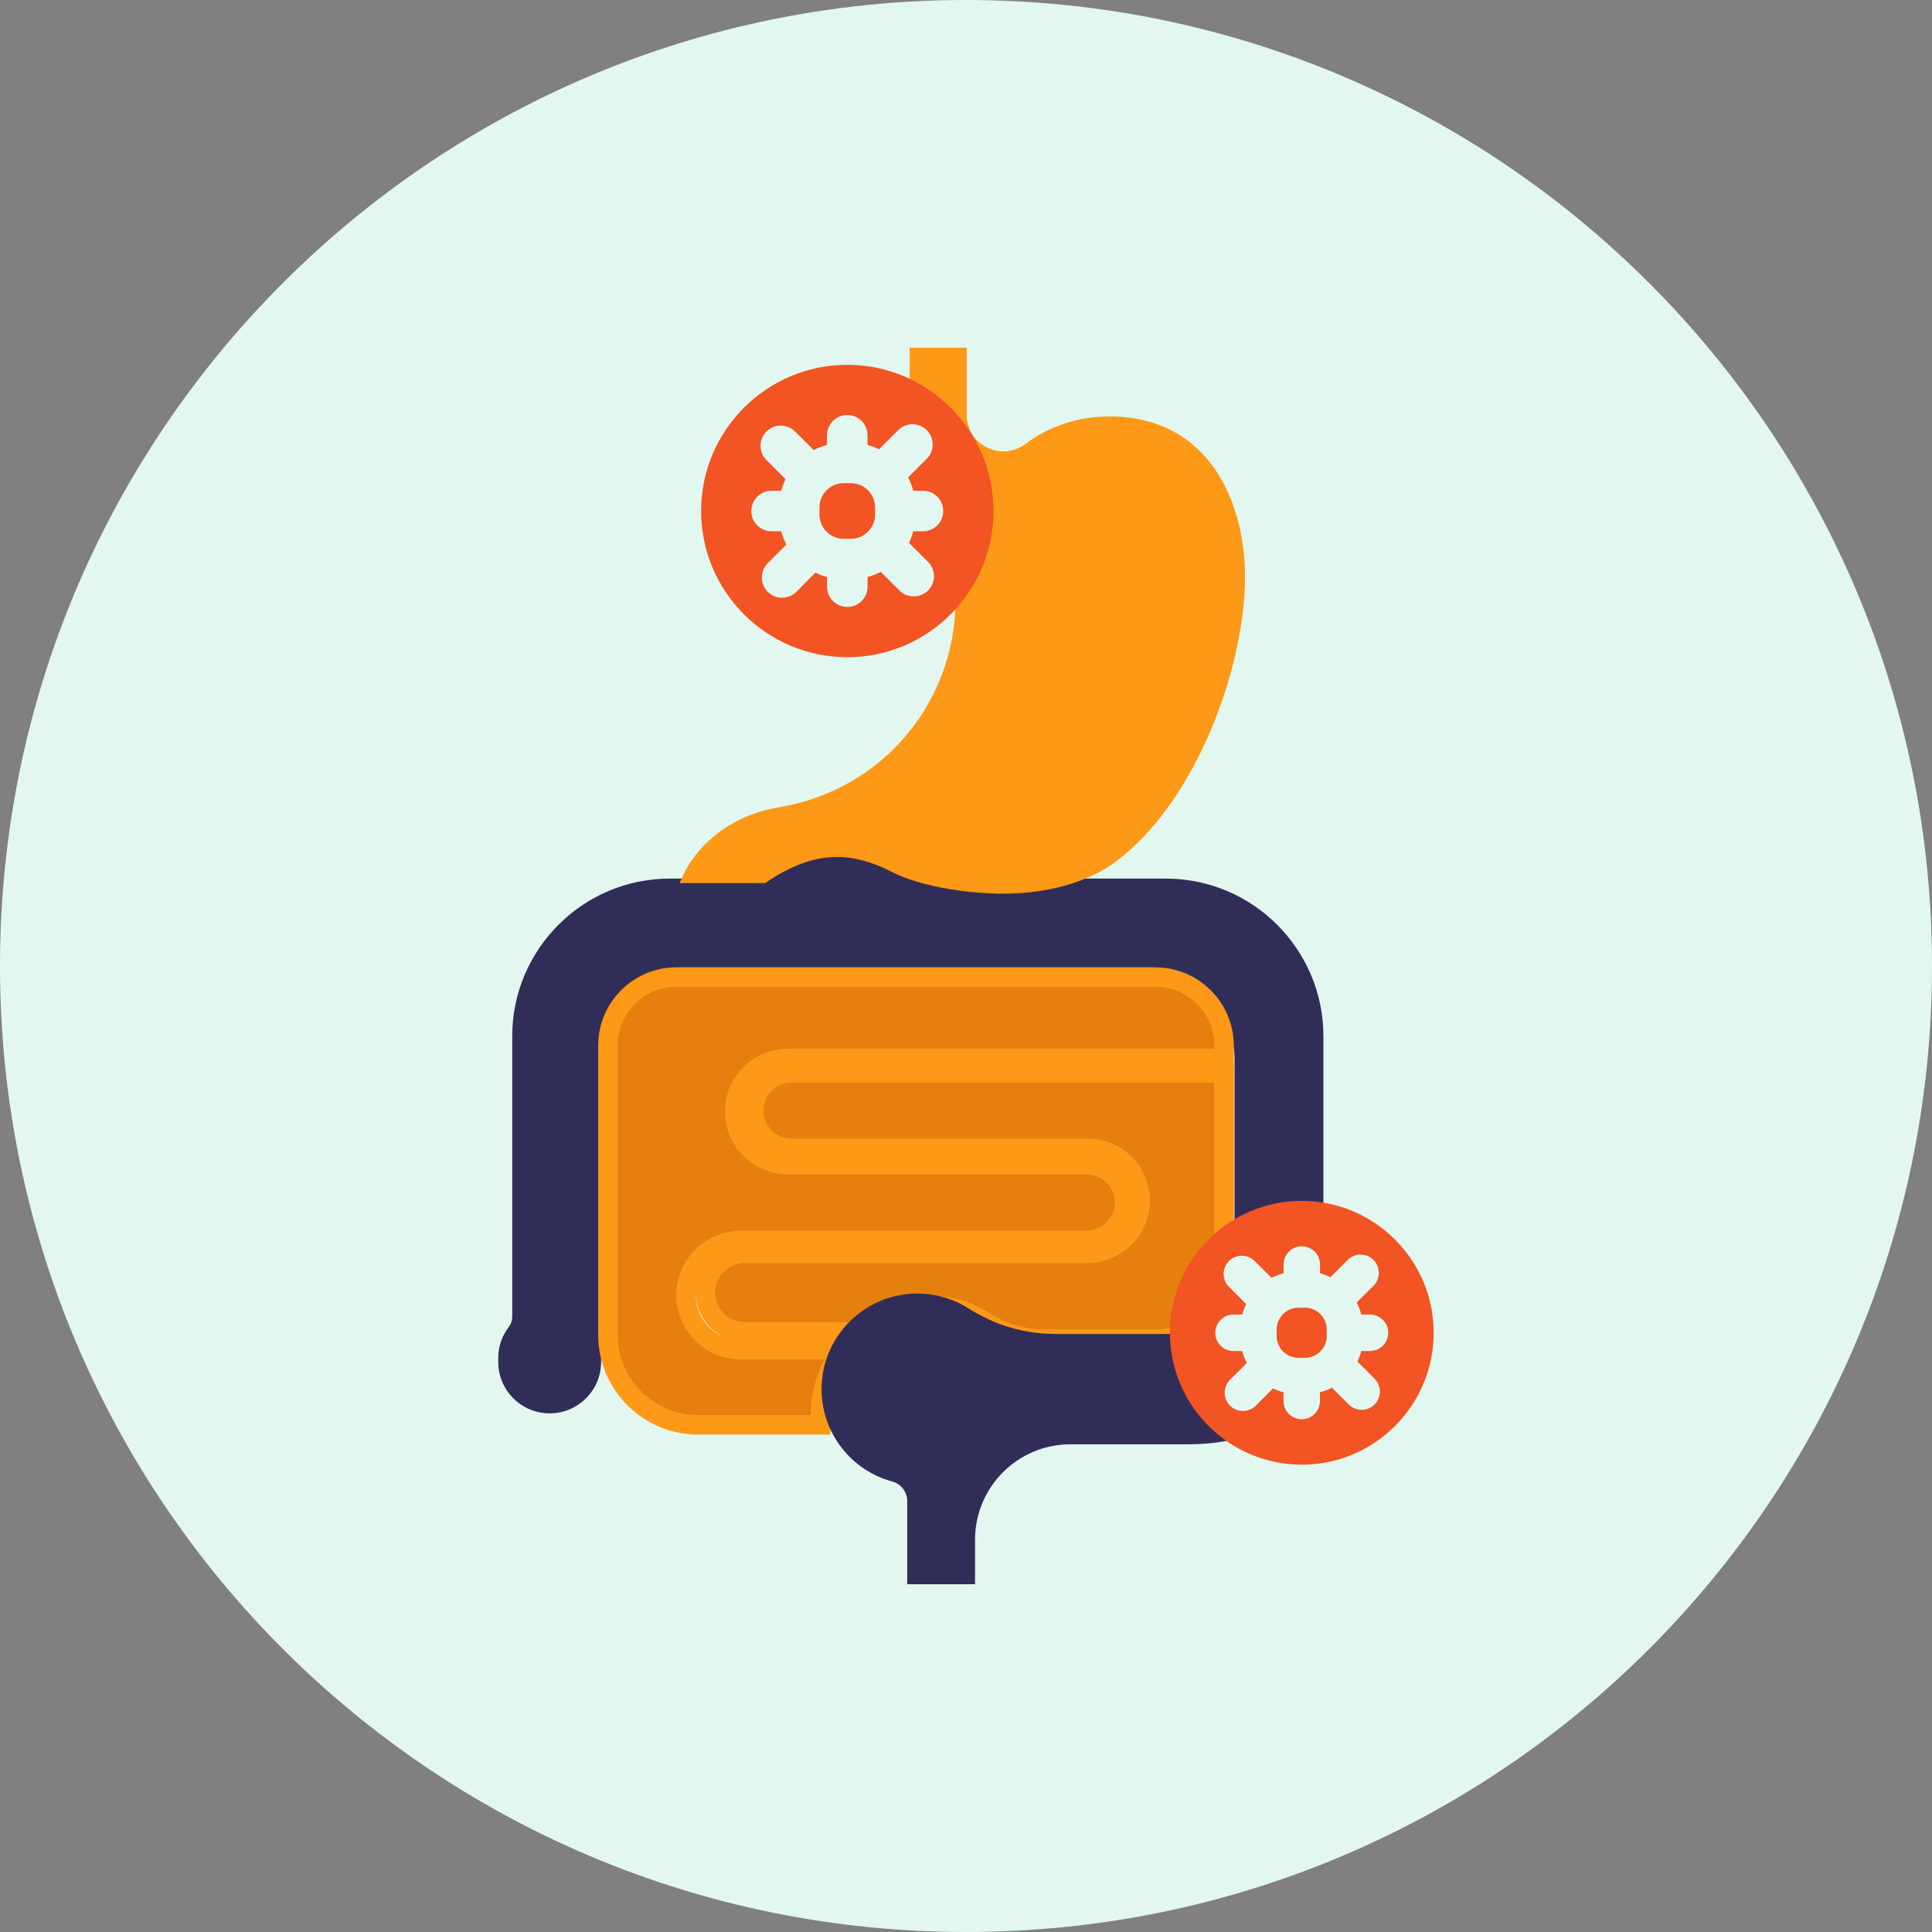
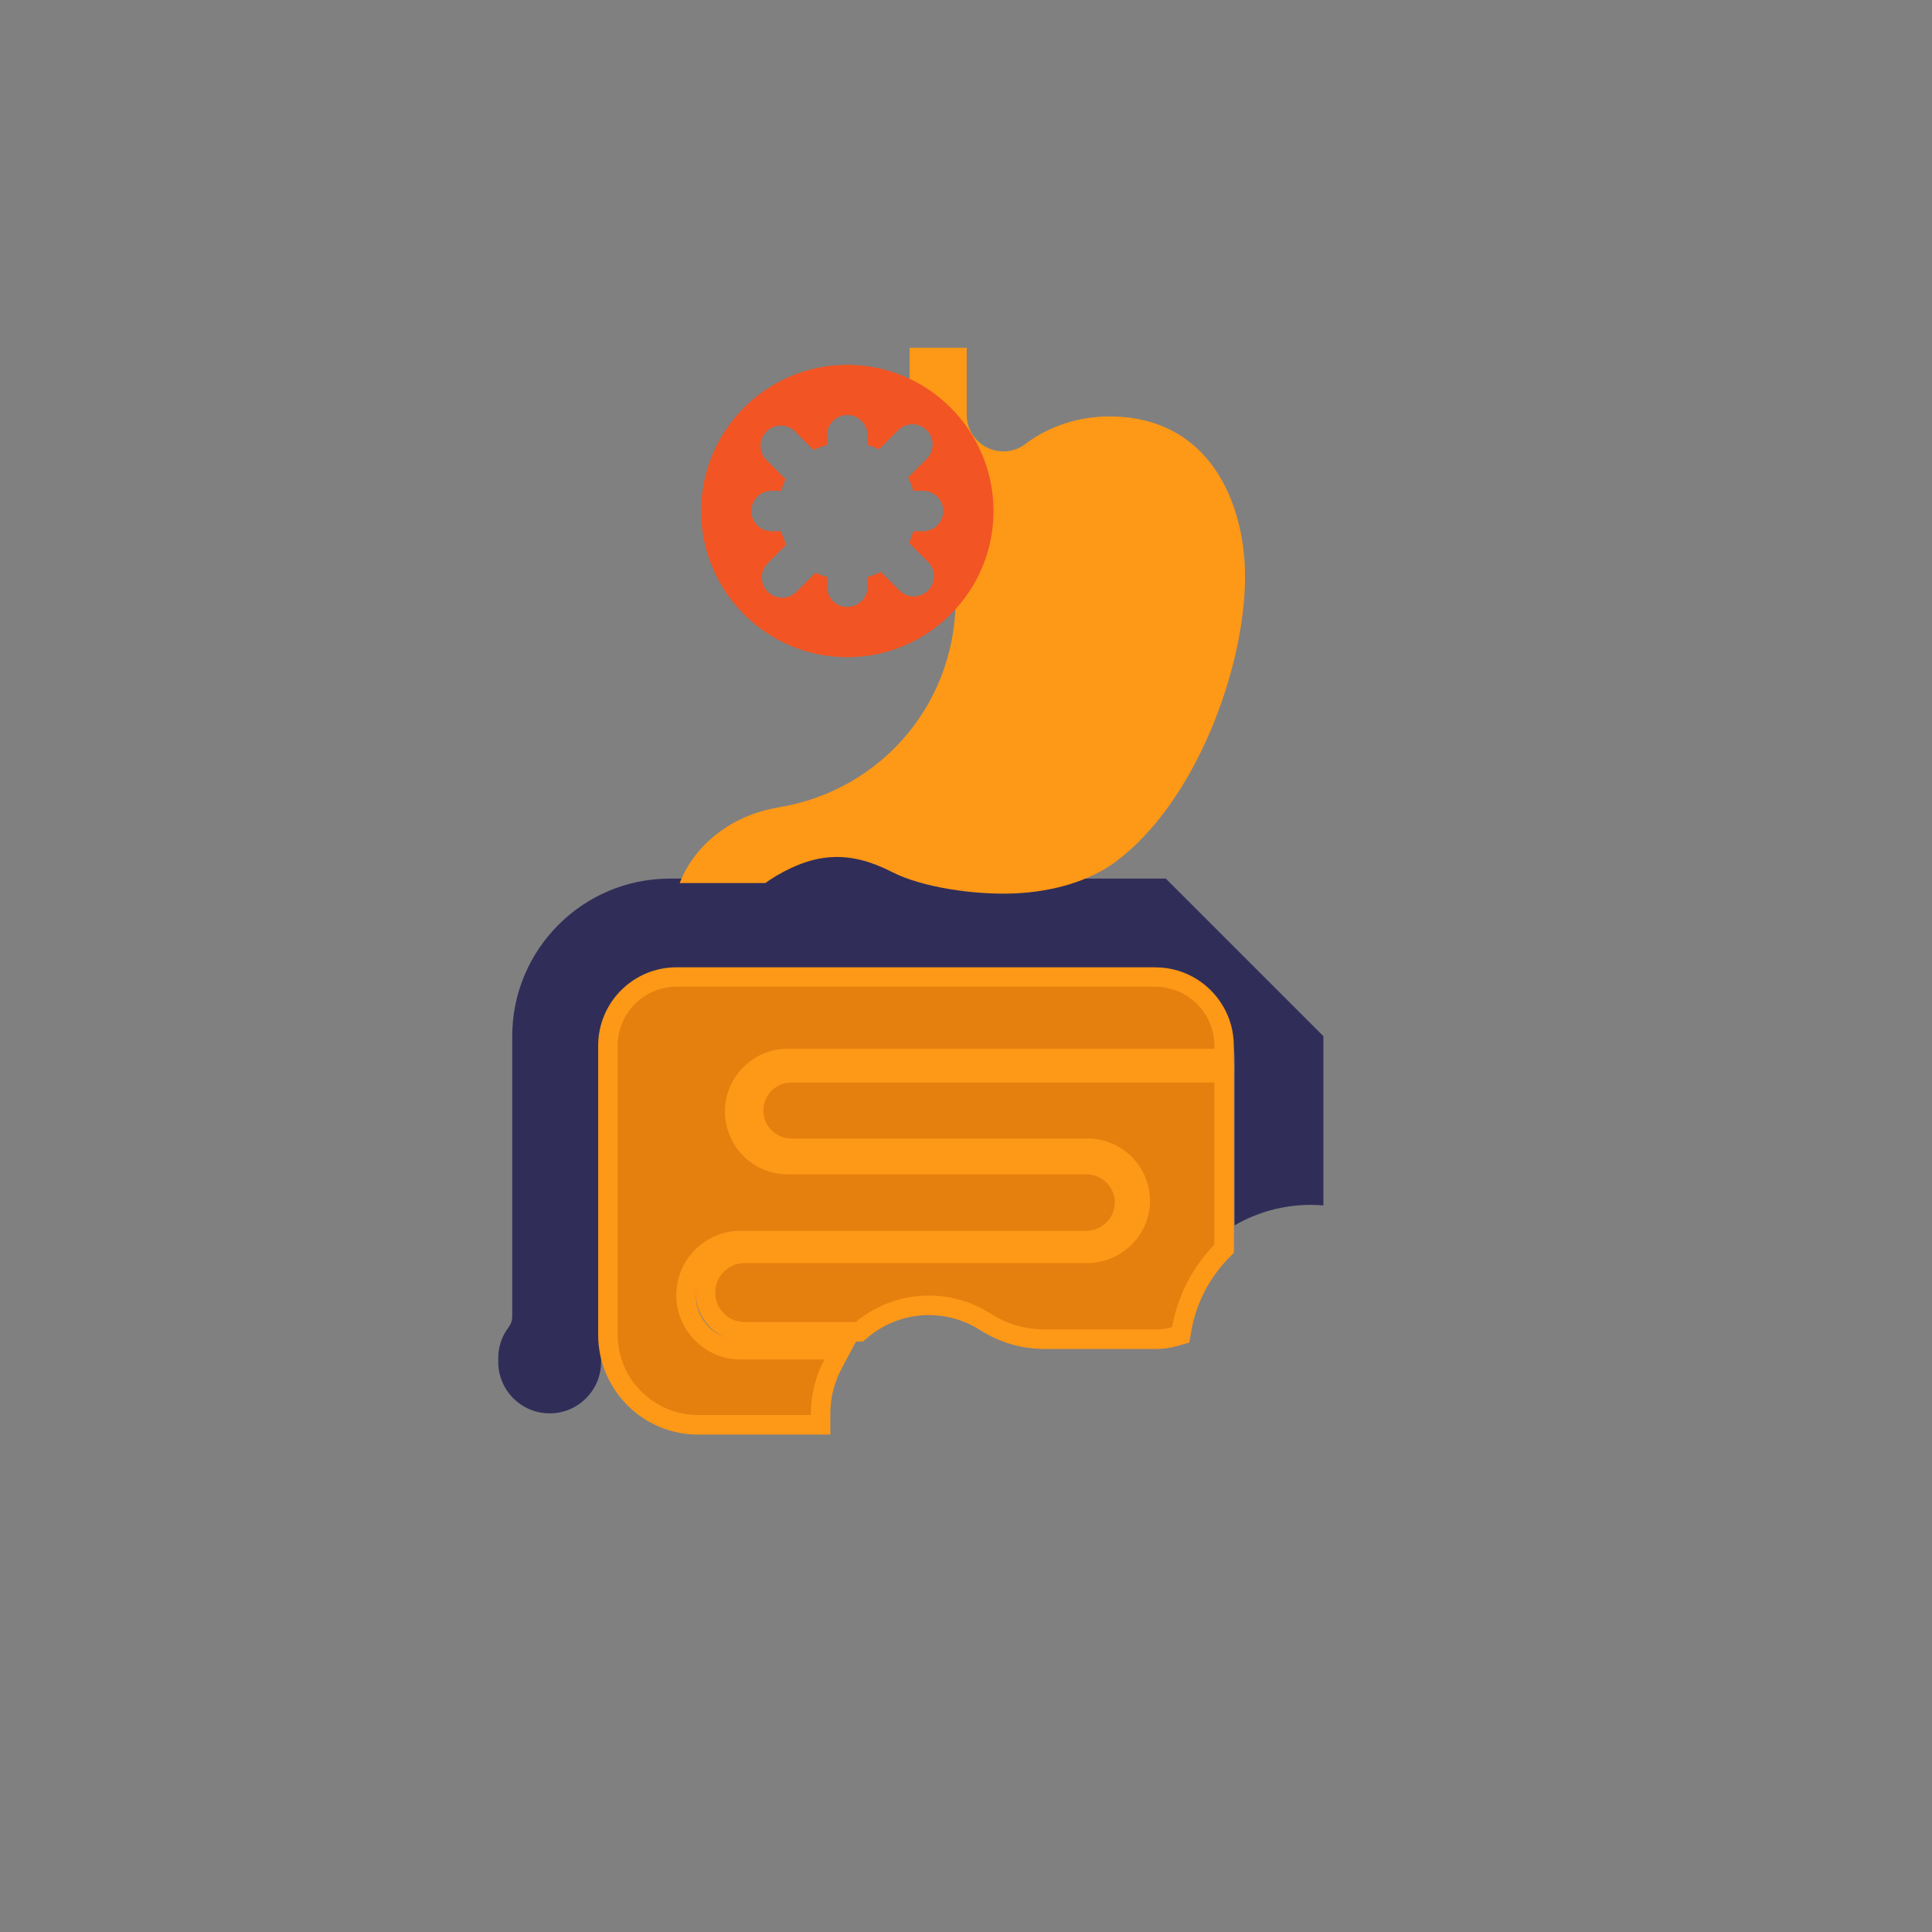
<svg xmlns="http://www.w3.org/2000/svg" width="100" height="100" viewBox="0 0 100 100" fill="none">
  <rect x="0" y="0" width="100" height="100" fill="#808080" stroke="none" />
  <g clip-path="url(#clip0_3793_23779)">
-     <path d="M50 100C77.614 100 100 77.614 100 50C100 22.386 77.614 0 50 0C22.386 0 0 22.386 0 50C0 77.614 22.386 100 50 100Z" fill="#E2F7EF" />
-   </g>
-   <path fill-rule="evenodd" clip-rule="evenodd" d="M60.343 45.476H55.151C54.147 45.779 53.048 45.964 51.906 46.011C51.701 46.021 51.495 46.025 51.29 46.025C49.16 46.025 47.048 45.56 45.414 44.721C43.77 43.875 41.988 43.926 40.394 44.862C40.165 44.997 39.943 45.145 39.734 45.304C39.589 45.411 39.414 45.476 39.218 45.476H34.67C30.172 45.476 26.513 49.134 26.513 53.632V68.16C26.513 68.348 26.449 68.53 26.338 68.679C25.978 69.147 25.789 69.703 25.789 70.292V70.495C25.789 71.963 26.982 73.156 28.451 73.156C29.92 73.156 31.112 71.963 31.112 70.495V54.845C31.112 52.308 33.174 50.246 35.708 50.246H59.301C61.839 50.246 63.9 52.308 63.9 54.845V63.426C65.059 62.752 66.404 62.365 67.839 62.365C68.061 62.365 68.284 62.375 68.499 62.395V53.632C68.499 49.134 64.84 45.476 60.343 45.476Z" fill="#302E59" />
+     </g>
+   <path fill-rule="evenodd" clip-rule="evenodd" d="M60.343 45.476H55.151C54.147 45.779 53.048 45.964 51.906 46.011C51.701 46.021 51.495 46.025 51.29 46.025C49.16 46.025 47.048 45.56 45.414 44.721C43.77 43.875 41.988 43.926 40.394 44.862C40.165 44.997 39.943 45.145 39.734 45.304C39.589 45.411 39.414 45.476 39.218 45.476H34.67C30.172 45.476 26.513 49.134 26.513 53.632V68.16C26.513 68.348 26.449 68.53 26.338 68.679C25.978 69.147 25.789 69.703 25.789 70.292V70.495C25.789 71.963 26.982 73.156 28.451 73.156C29.92 73.156 31.112 71.963 31.112 70.495V54.845C31.112 52.308 33.174 50.246 35.708 50.246H59.301C61.839 50.246 63.9 52.308 63.9 54.845V63.426C65.059 62.752 66.404 62.365 67.839 62.365C68.061 62.365 68.284 62.375 68.499 62.395V53.632Z" fill="#302E59" />
  <path fill-rule="evenodd" clip-rule="evenodd" d="M36.132 73.749C33.561 73.749 31.469 71.657 31.469 69.086V54.121C31.469 52.163 33.059 50.573 35.013 50.573H59.813C61.767 50.573 63.361 52.163 63.361 54.121V54.788H40.774C39.258 54.788 38.028 56.021 38.028 57.534C38.028 59.046 39.261 60.279 40.774 60.279H56.242C57.327 60.279 58.209 61.162 58.209 62.244C58.209 63.325 57.31 64.211 56.201 64.211H38.335C36.779 64.211 35.512 65.478 35.512 67.038C35.512 68.598 36.779 69.861 38.335 69.861H43.513L43.119 70.606C42.701 71.391 42.479 72.28 42.479 73.17V73.24V73.746H36.135L36.132 73.749Z" fill="#E57F0E" />
  <path d="M59.811 51.078C61.488 51.078 62.853 52.443 62.853 54.121V54.282H40.772C38.979 54.282 37.521 55.741 37.521 57.534C37.521 59.326 38.979 60.785 40.772 60.785H56.239C57.044 60.785 57.702 61.438 57.702 62.244C57.702 63.049 57.028 63.706 56.199 63.706H38.333C36.496 63.706 35.004 65.198 35.004 67.038C35.004 68.877 36.496 70.367 38.333 70.367H42.669C42.224 71.205 41.968 72.159 41.968 73.17C41.968 73.193 41.968 73.217 41.968 73.24H36.129C33.838 73.24 31.972 71.374 31.972 69.083V54.117C31.972 52.44 33.336 51.075 35.011 51.075H59.811M59.811 50.068H35.011C32.777 50.068 30.961 51.887 30.961 54.121V69.086C30.961 71.936 33.279 74.254 36.129 74.254H42.978V73.244C42.978 73.22 42.978 73.2 42.978 73.176C42.978 72.351 43.174 71.569 43.558 70.845L44.35 69.359H38.329C37.049 69.359 36.011 68.318 36.011 67.041C36.011 65.764 37.052 64.72 38.329 64.72H56.196C57.58 64.72 58.709 63.611 58.709 62.247C58.709 60.883 57.6 59.777 56.236 59.777H40.768C39.532 59.777 38.528 58.773 38.528 57.537C38.528 56.3 39.532 55.297 40.768 55.297H63.86V54.124C63.86 51.89 62.041 50.071 59.807 50.071L59.811 50.068Z" fill="#FE9817" />
  <path fill-rule="evenodd" clip-rule="evenodd" d="M54.138 69.315C52.952 69.315 51.972 69.032 50.968 68.396C50.102 67.85 49.102 67.56 48.074 67.56C46.814 67.56 45.581 68.005 44.611 68.814L44.469 68.931H38.539C37.421 68.931 36.508 68.022 36.508 66.9C36.508 65.778 37.417 64.868 38.539 64.868H56.254C57.774 64.868 59.013 63.649 59.013 62.149C59.013 60.65 57.794 59.431 56.295 59.431H40.958C39.88 59.431 39.004 58.554 39.004 57.476C39.004 56.398 39.88 55.522 40.958 55.522H63.353V64.629L63.211 64.777C62.137 65.886 61.426 67.27 61.16 68.78L61.106 69.09L60.802 69.177C60.482 69.268 60.159 69.315 59.836 69.315H54.138Z" fill="#E57F0E" />
  <path d="M62.853 56.031V64.427C61.738 65.576 60.956 67.051 60.666 68.692C60.4 68.769 60.12 68.81 59.837 68.81H54.14C53.052 68.81 52.156 68.55 51.239 67.971C50.293 67.371 49.198 67.058 48.076 67.058C46.637 67.058 45.317 67.573 44.289 68.429H38.545C37.703 68.429 37.019 67.745 37.019 66.903C37.019 66.061 37.703 65.377 38.545 65.377H56.26C58.059 65.377 59.524 63.931 59.524 62.153C59.524 60.374 58.075 58.928 56.3 58.928H40.964C40.165 58.928 39.515 58.278 39.515 57.48C39.515 56.681 40.165 56.031 40.964 56.031H62.853ZM63.864 55.02H40.964C39.609 55.02 38.504 56.122 38.504 57.48C38.504 58.837 39.606 59.939 40.964 59.939H56.3C57.52 59.939 58.513 60.933 58.513 62.153C58.513 63.372 57.503 64.366 56.26 64.366H38.545C37.147 64.366 36.008 65.505 36.008 66.903C36.008 68.301 37.147 69.44 38.545 69.44H44.656L44.936 69.207C45.819 68.473 46.934 68.069 48.076 68.069C49.009 68.069 49.916 68.332 50.7 68.827C51.779 69.507 52.873 69.824 54.144 69.824H59.841C60.212 69.824 60.585 69.77 60.949 69.666L61.556 69.49L61.667 68.871C61.916 67.462 62.58 66.168 63.584 65.131L63.87 64.838V55.023L63.864 55.02Z" fill="#FE9817" />
-   <path fill-rule="evenodd" clip-rule="evenodd" d="M61.505 69.046H54.709C53.011 69.046 51.553 68.621 50.117 67.715C49.329 67.216 48.416 66.954 47.476 66.954C44.747 66.954 42.523 69.174 42.523 71.903C42.523 74.133 44.026 76.101 46.175 76.68C46.637 76.805 46.957 77.223 46.957 77.701V82H50.468V79.692C50.468 76.97 52.681 74.757 55.404 74.757H61.505C62.468 74.757 63.415 74.635 64.335 74.399C63.176 72.876 62.452 71.007 62.351 68.975C62.074 69.019 61.788 69.039 61.505 69.039V69.046Z" fill="#302E59" />
  <path fill-rule="evenodd" clip-rule="evenodd" d="M40.307 41.79C37.895 42.181 35.958 43.7 35.18 45.711C35.23 45.711 35.281 45.708 35.331 45.708H39.61C39.799 45.573 39.991 45.445 40.19 45.327C42.275 44.104 44.027 44.033 46.18 45.139C47.716 45.927 50.445 46.331 52.493 46.244C54.559 46.156 56.412 45.583 57.712 44.627C61.873 41.574 64.444 34.58 64.444 29.853C64.444 26.026 62.604 21.555 57.419 21.555C55.829 21.555 54.286 22.06 53.073 22.98C52.497 23.415 51.736 23.489 51.089 23.165C50.442 22.845 50.037 22.195 50.037 21.471V17.997H47.083V19.931C49.172 21.346 50.546 23.738 50.546 26.447C50.546 27.909 50.145 29.28 49.444 30.453C49.444 30.523 49.455 30.594 49.455 30.665C49.545 33.33 48.67 35.921 46.992 37.959C45.311 40.001 42.939 41.358 40.307 41.786V41.79Z" fill="#FE9817" />
-   <path fill-rule="evenodd" clip-rule="evenodd" d="M60.555 68.985C60.555 72.749 63.617 75.811 67.38 75.811C71.144 75.811 74.206 72.749 74.206 68.985C74.206 65.222 71.144 62.156 67.38 62.156C63.617 62.156 60.555 65.219 60.555 68.985ZM63.846 69.929C63.324 69.929 62.903 69.504 62.903 68.985C62.903 68.466 63.324 68.042 63.846 68.042H64.298C64.348 67.853 64.416 67.671 64.5 67.499L63.611 66.607C63.243 66.24 63.243 65.64 63.611 65.272C63.978 64.905 64.577 64.905 64.945 65.272L65.817 66.142C66.013 66.041 66.222 65.96 66.437 65.903V65.451C66.437 64.929 66.862 64.508 67.38 64.508C67.899 64.508 68.324 64.929 68.324 65.451V65.903C68.513 65.953 68.694 66.024 68.866 66.105L69.756 65.215C70.123 64.845 70.723 64.845 71.093 65.215C71.46 65.582 71.46 66.182 71.093 66.549L70.221 67.419C70.322 67.614 70.403 67.823 70.46 68.042H70.911C71.433 68.042 71.855 68.463 71.855 68.985C71.855 69.507 71.43 69.929 70.911 69.929H70.46C70.409 70.117 70.342 70.296 70.258 70.471L71.147 71.361C71.514 71.728 71.514 72.328 71.147 72.695C70.962 72.88 70.719 72.971 70.48 72.971C70.241 72.971 69.998 72.88 69.81 72.695L68.94 71.826C68.745 71.927 68.536 72.007 68.32 72.065V72.516C68.32 73.038 67.896 73.46 67.377 73.46C66.858 73.46 66.434 73.035 66.434 72.516V72.065C66.245 72.014 66.063 71.947 65.891 71.862L65.002 72.755C64.817 72.941 64.574 73.032 64.332 73.032C64.089 73.032 63.85 72.941 63.664 72.755C63.297 72.385 63.297 71.788 63.664 71.418L64.534 70.549C64.433 70.353 64.352 70.144 64.294 69.929H63.843H63.846Z" fill="#F25423" />
-   <path fill-rule="evenodd" clip-rule="evenodd" d="M66.078 69.15C66.078 69.774 66.587 70.282 67.21 70.282H67.54C68.164 70.282 68.672 69.774 68.672 69.15V68.817C68.672 68.194 68.164 67.685 67.54 67.685H67.21C66.587 67.685 66.078 68.194 66.078 68.817V69.15Z" fill="#F25423" />
  <path fill-rule="evenodd" clip-rule="evenodd" d="M47.774 25.402C48.35 25.402 48.822 25.871 48.822 26.45C48.822 27.03 48.354 27.498 47.774 27.498H47.272C47.215 27.707 47.141 27.906 47.05 28.098L48.037 29.085C48.445 29.492 48.445 30.156 48.037 30.564C47.832 30.769 47.566 30.87 47.296 30.87C47.026 30.87 46.76 30.769 46.555 30.564L45.591 29.6C45.376 29.715 45.143 29.802 44.904 29.866V30.369C44.904 30.945 44.436 31.416 43.856 31.416C43.277 31.416 42.808 30.948 42.808 30.369V29.866C42.599 29.809 42.397 29.735 42.209 29.641L41.221 30.631C41.016 30.837 40.75 30.938 40.48 30.938C40.211 30.938 39.944 30.837 39.739 30.631C39.331 30.22 39.331 29.56 39.739 29.149L40.703 28.185C40.588 27.97 40.5 27.737 40.436 27.498H39.934C39.355 27.498 38.887 27.03 38.887 26.45C38.887 25.871 39.355 25.402 39.934 25.402H40.436C40.494 25.194 40.568 24.991 40.659 24.803L39.672 23.812C39.264 23.404 39.264 22.741 39.672 22.333C40.079 21.925 40.743 21.925 41.151 22.333L42.118 23.297C42.333 23.182 42.566 23.095 42.805 23.03V22.529C42.805 21.952 43.273 21.481 43.853 21.481C44.432 21.481 44.901 21.949 44.901 22.529V23.03C45.109 23.088 45.312 23.162 45.5 23.256L46.487 22.269C46.898 21.858 47.559 21.858 47.97 22.269C48.377 22.677 48.377 23.34 47.97 23.748L47.003 24.712C47.117 24.927 47.205 25.16 47.269 25.402H47.771H47.774ZM43.856 34.017C48.03 34.017 51.423 30.621 51.423 26.45C51.423 22.279 48.03 18.883 43.856 18.883C39.682 18.883 36.289 22.279 36.289 26.45C36.289 30.621 39.682 34.017 43.856 34.017Z" fill="#F25423" />
-   <path fill-rule="evenodd" clip-rule="evenodd" d="M45.295 26.632V26.265C45.295 25.571 44.732 25.008 44.038 25.008H43.671C42.977 25.008 42.414 25.571 42.414 26.265V26.632C42.414 27.326 42.977 27.889 43.671 27.889H44.038C44.732 27.889 45.295 27.326 45.295 26.632Z" fill="#F25423" />
  <defs>
    <clipPath id="clip0_3793_23779">
      <rect width="100" height="100" fill="white" />
    </clipPath>
  </defs>
</svg>